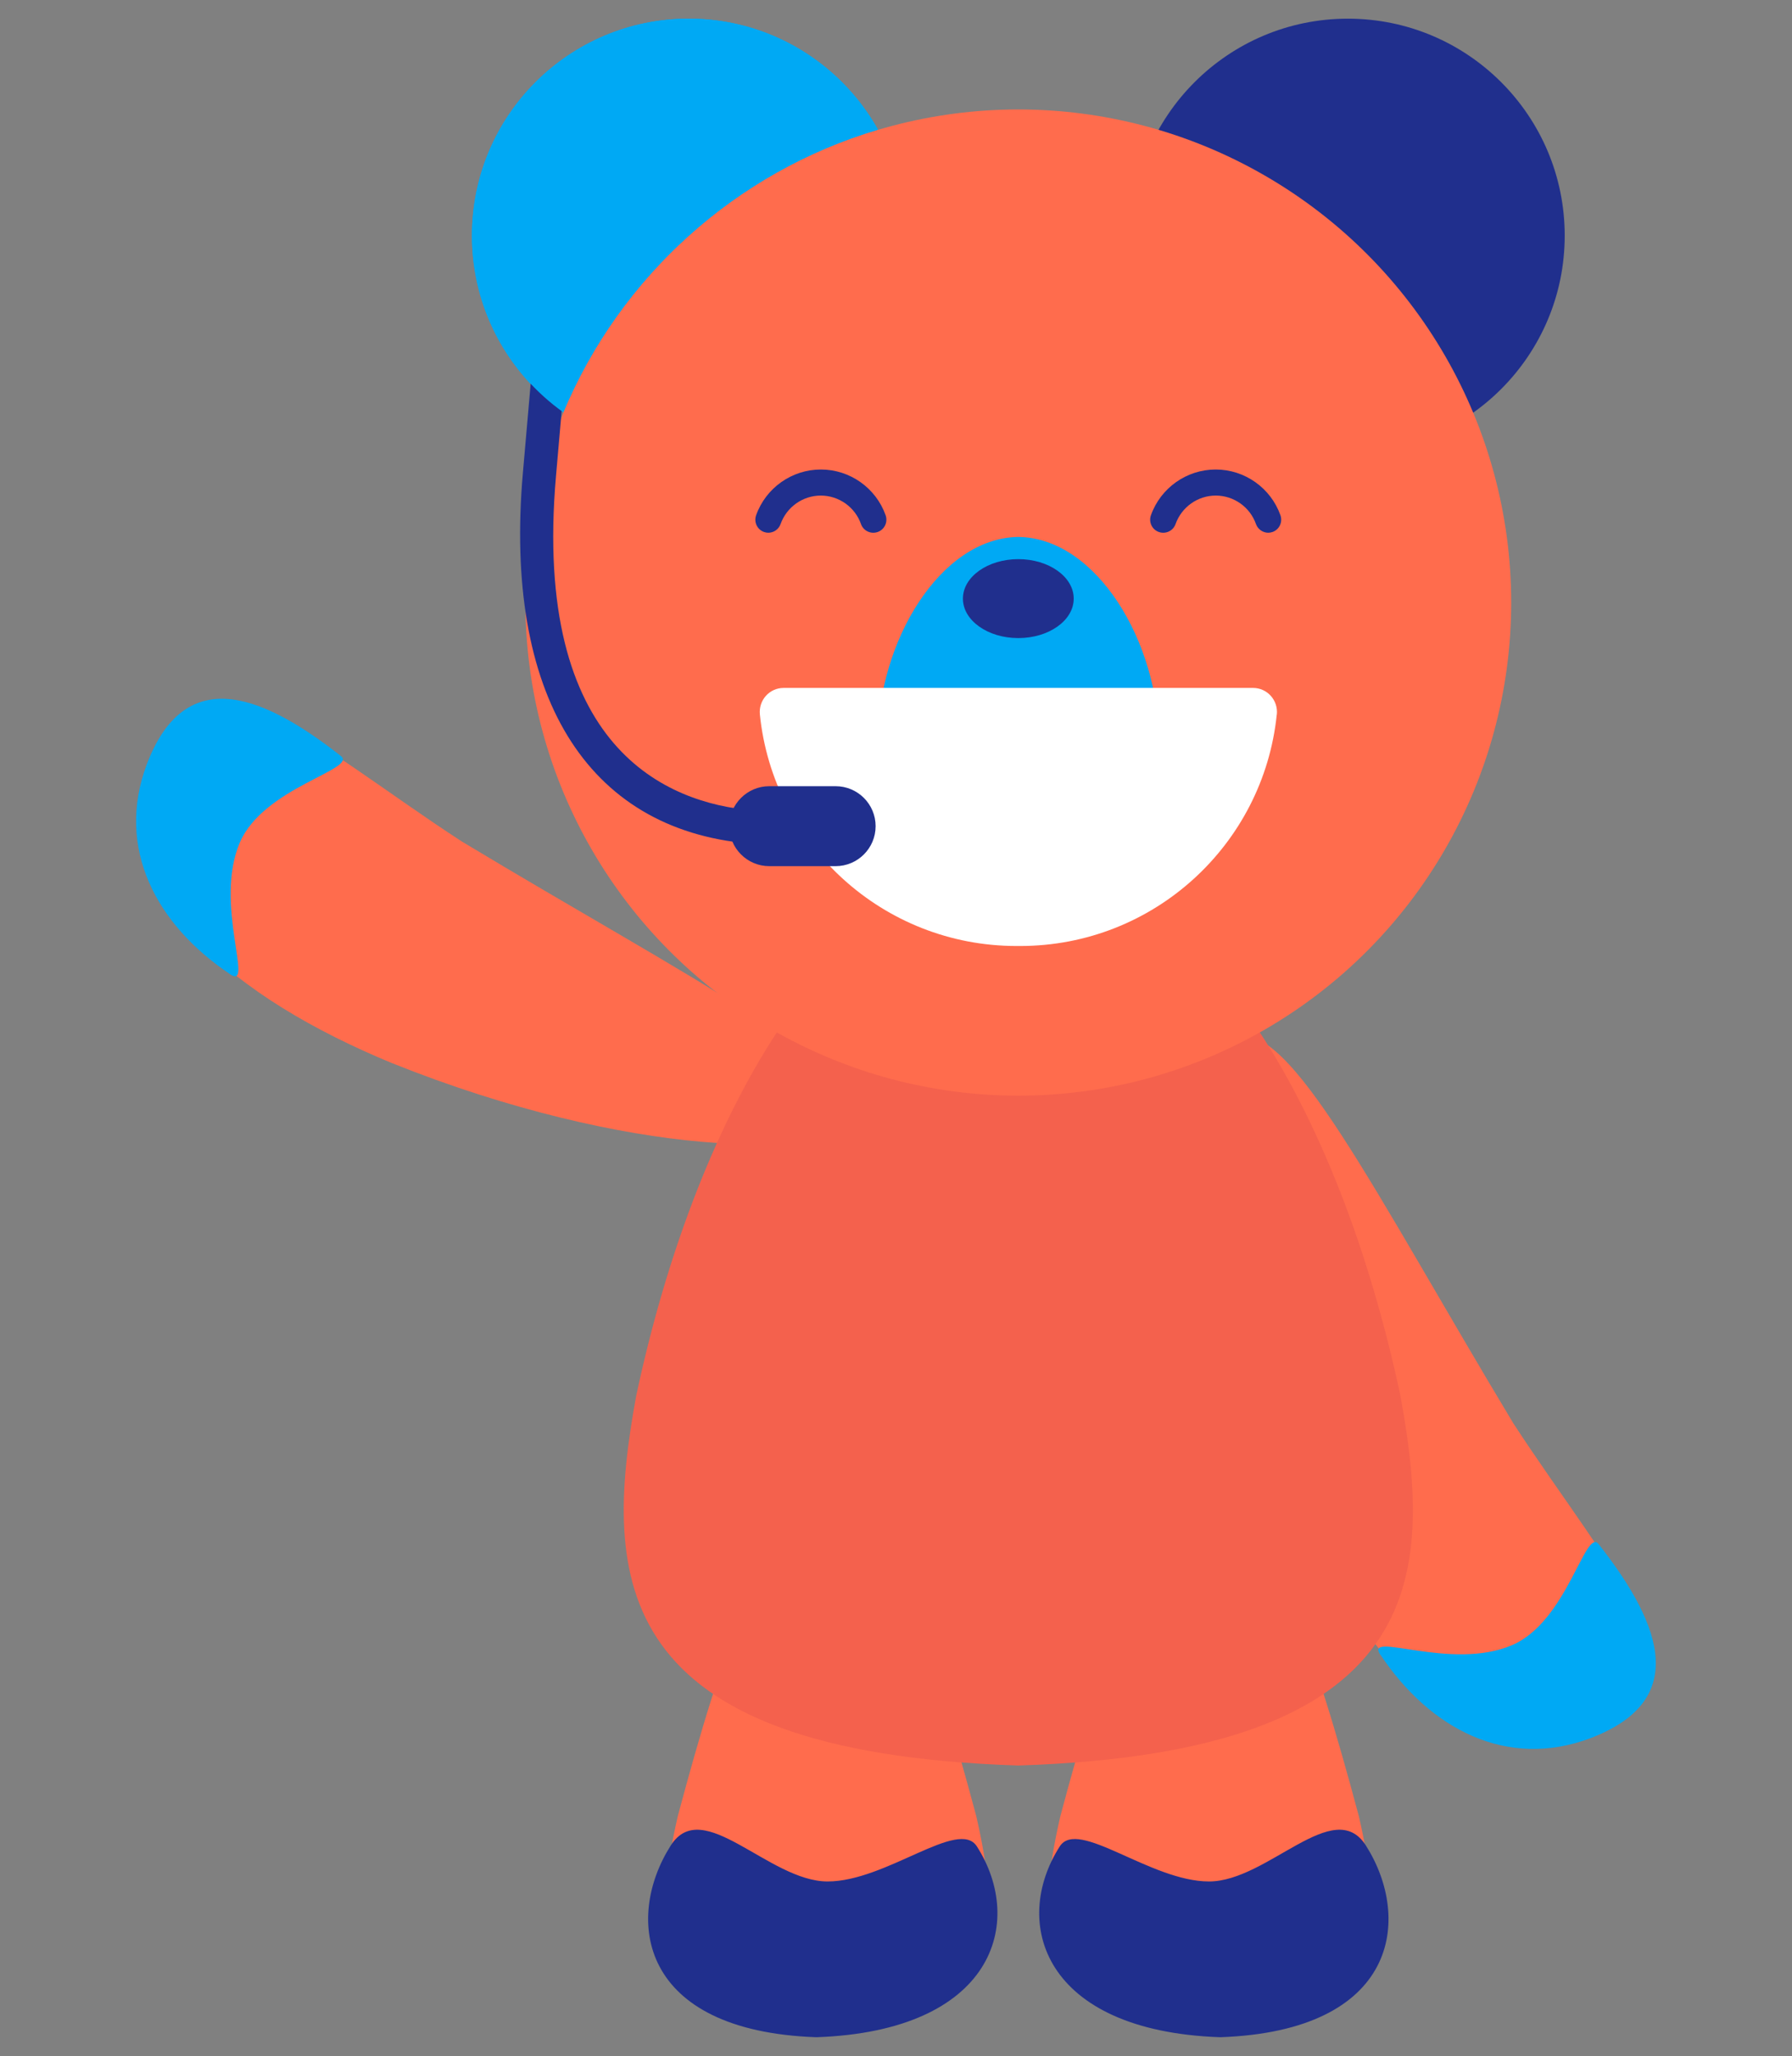
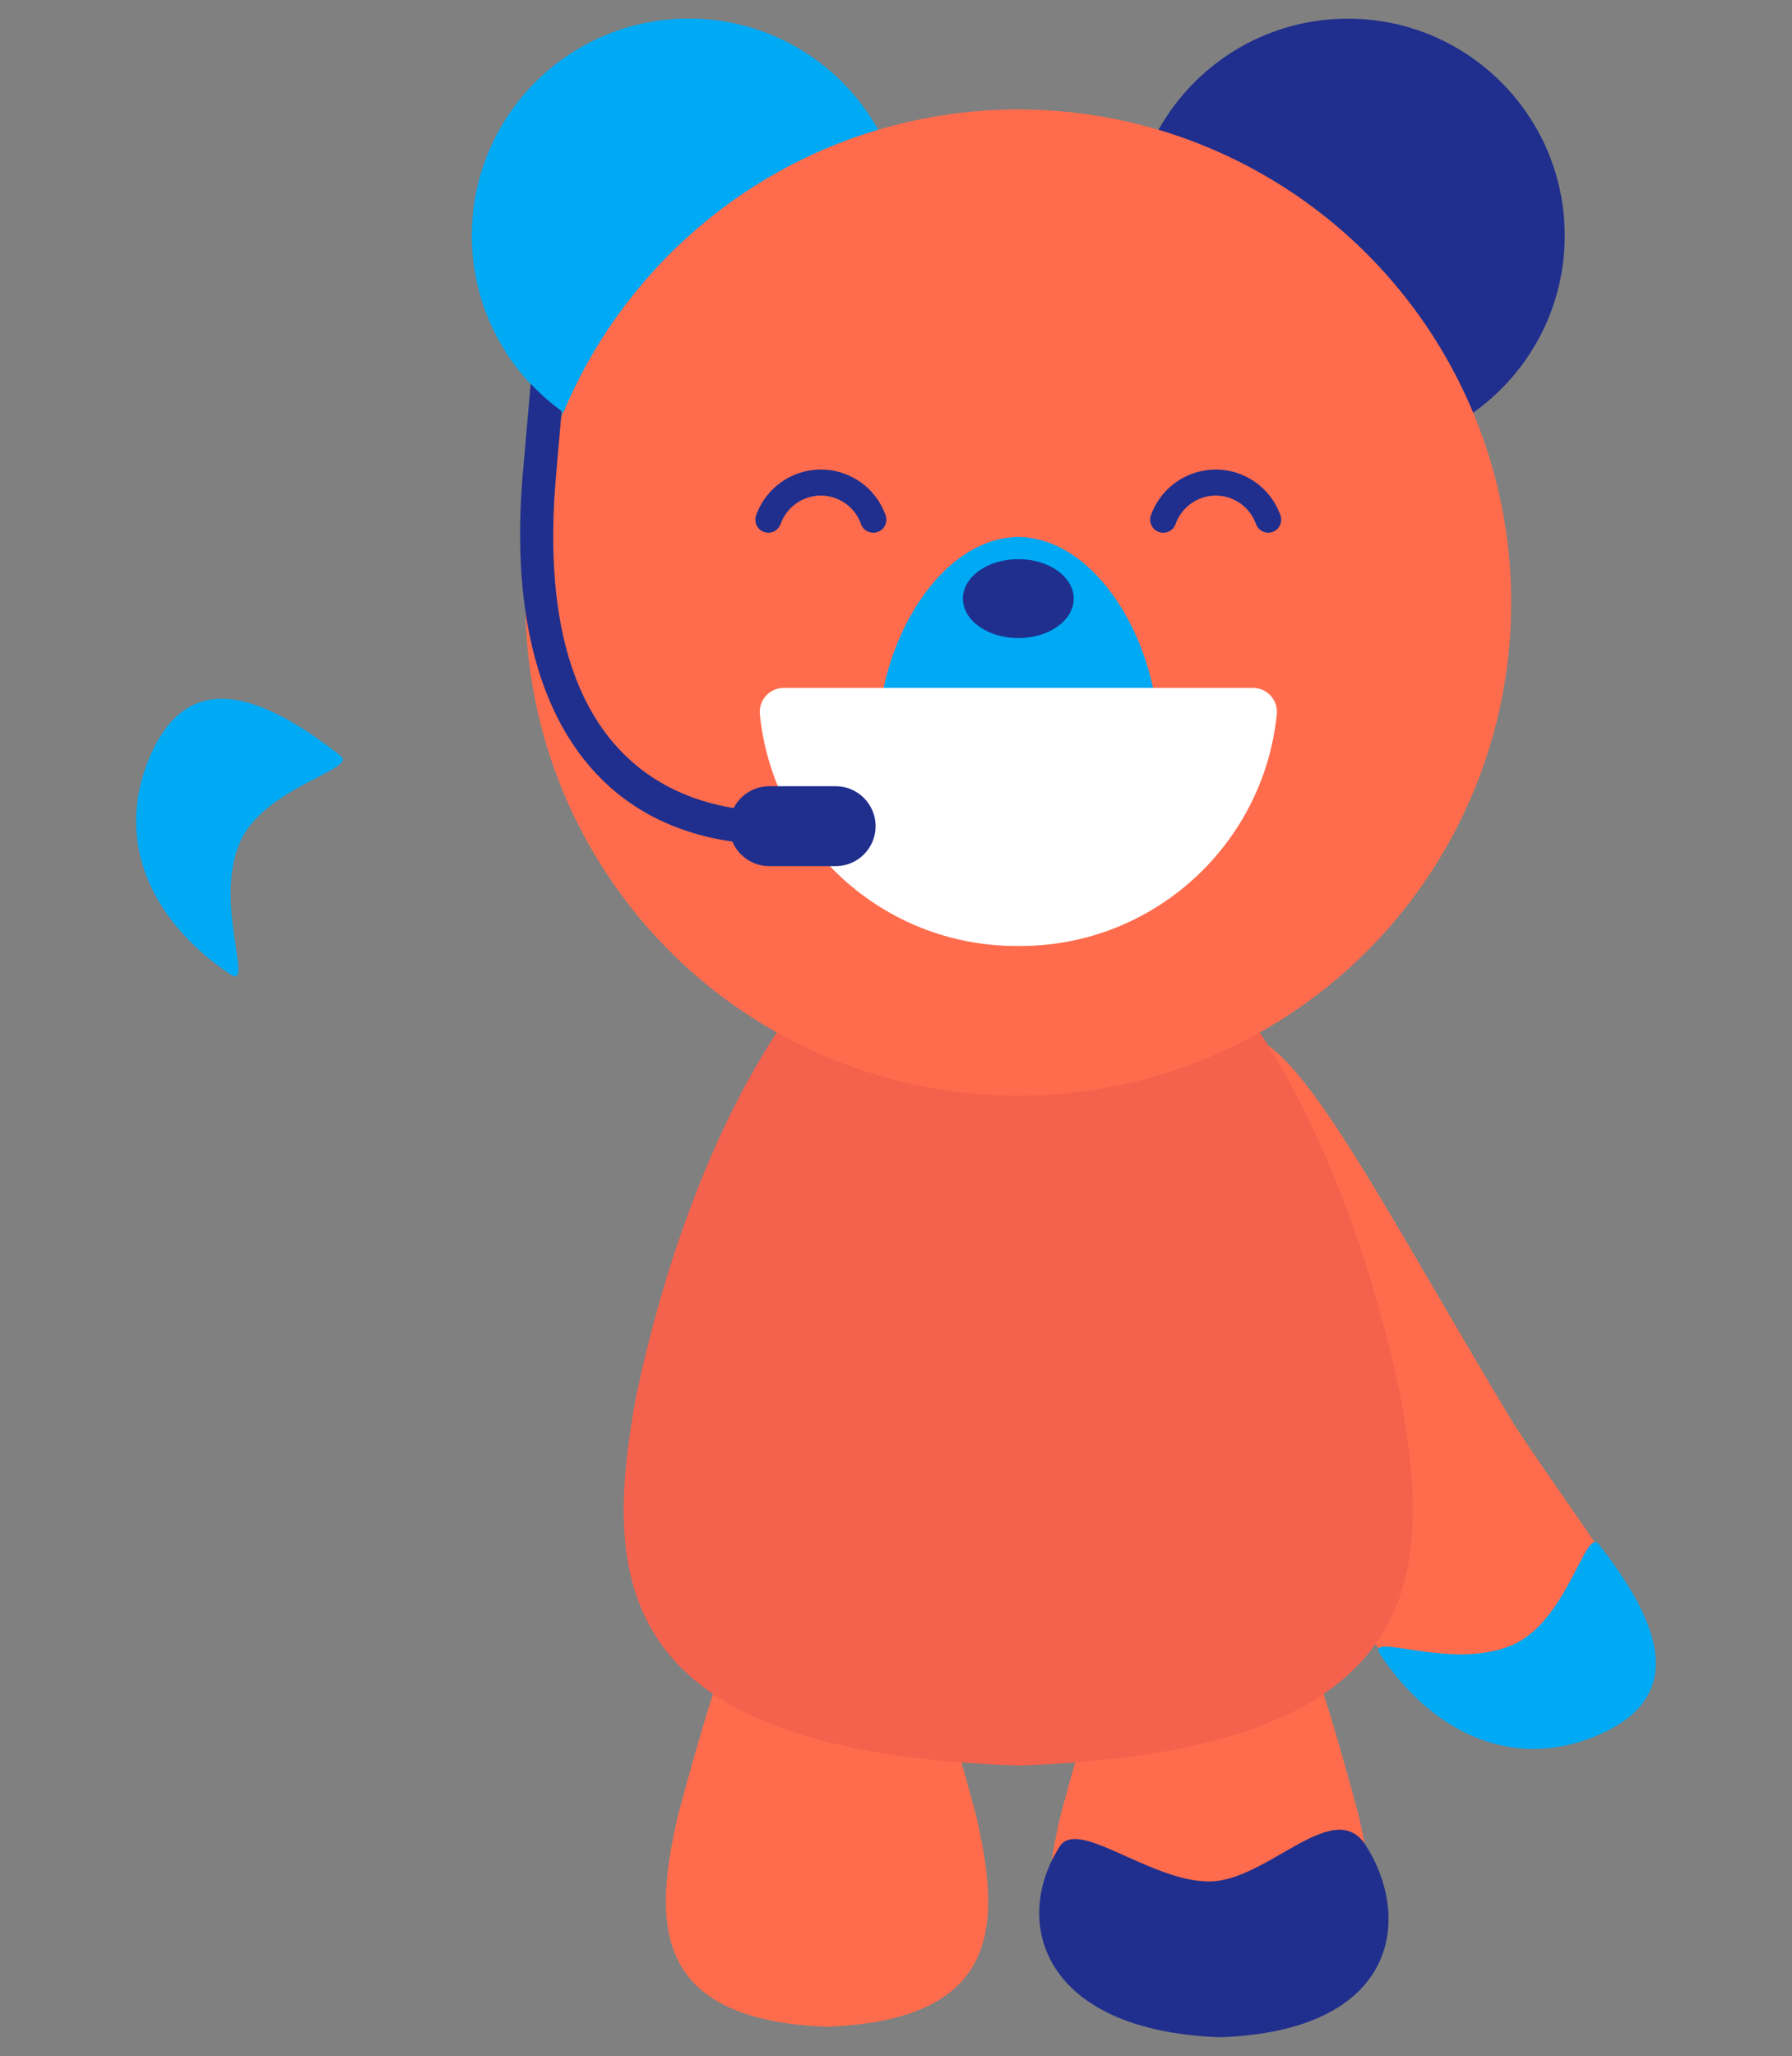
<svg xmlns="http://www.w3.org/2000/svg" version="1.1" viewBox="0 0 218 250">
  <rect x="0" y="0" width="218" height="250" fill="#808080" stroke="none" />
  <defs>
    <style>
      .cls-1 {
        fill: #ff6c4d;
      }

      .cls-2 {
        fill: #f4614d;
      }

      .cls-3 {
        fill: #fff;
      }

      .cls-4 {
        fill: #202f8d;
      }

      .cls-5 {
        fill: #00a9f4;
      }
    </style>
  </defs>
  <g>
    <g id="_レイヤー_1" data-name="レイヤー_1">
      <g>
        <g>
          <path class="cls-1" d="M150.15,126.11c-4.58,2.49-4.62,26.5,7.01,55.49,7.78,18.84,20.31,34.81,36.05,28.86,15.95-6.08,2.75-19.17-9.11-37.39-16.94-28.13-27.25-49.3-33.95-46.97h0Z" />
          <path class="cls-5" d="M167.95,201.24c5.98,8.95,15.32,13.97,25.55,10.11,11.71-4.47,9.08-13.3.97-23.6-1.61-2.05-3.8,9.38-10.49,12.28-7.48,3.24-18.09-1.85-16.04,1.22h0Z" />
-           <path class="cls-1" d="M103.12,136.26c-2.49,4.58-26.5,4.62-55.49-7.01-18.84-7.79-34.81-20.31-28.86-36.05,6.08-15.95,19.17-2.74,37.39,9.11,28.13,16.94,49.3,27.26,46.97,33.95h-.01Z" />
-           <path class="cls-5" d="M27.98,118.45c-8.95-5.98-13.97-15.32-10.11-25.55,4.47-11.71,13.3-9.08,23.6-.97,2.05,1.61-9.38,3.8-12.28,10.49-3.24,7.48,1.85,18.09-1.22,16.04h0Z" />
+           <path class="cls-5" d="M27.98,118.45c-8.95-5.98-13.97-15.32-10.11-25.55,4.47-11.71,13.3-9.08,23.6-.97,2.05,1.61-9.38,3.8-12.28,10.49-3.24,7.48,1.85,18.09-1.22,16.04Z" />
          <path class="cls-1" d="M100.61,183.87c-7.14,0-12.77,16.79-18.16,36.99-2.9,12.68-3.43,24.75,18.16,25.59,21.59-.84,21.06-12.91,18.16-25.59-5.39-20.19-11.02-36.99-18.16-36.99Z" />
          <path class="cls-1" d="M147.15,183.87c-7.14,0-12.77,16.79-18.16,36.99-2.9,12.68-3.43,24.75,18.16,25.59,21.58-.84,21.06-12.91,18.16-25.59-5.39-20.19-11.02-36.99-18.16-36.99Z" />
          <path class="cls-4" d="M147.08,228.78c-7.14,0-15.94-7.74-18.16-4.26-5.92,9.26-2.05,22.45,19.53,23.2,21.59-.76,23.37-14.39,17.72-23.3-3.89-6.15-11.95,4.36-19.09,4.36Z" />
-           <path class="cls-4" d="M100.68,228.78c7.14,0,15.94-7.74,18.16-4.26,5.92,9.26,2.05,22.45-19.53,23.2-21.59-.76-23.37-14.39-17.72-23.3,3.89-6.15,11.95,4.36,19.09,4.36Z" />
          <path class="cls-2" d="M123.88,105.32c-21.66,0-39,29.15-46.5,64.48-4.03,22.11-3.31,43.29,46.5,44.88,49.81-1.59,50.53-22.77,46.5-44.88-7.49-35.32-24.84-64.49-46.5-64.48Z" />
        </g>
        <g>
          <circle class="cls-5" cx="83.79" cy="28.65" r="26.38" />
          <circle class="cls-4" cx="163.97" cy="28.65" r="26.38" />
        </g>
        <circle class="cls-1" cx="123.88" cy="73.27" r="59.96" />
        <path class="cls-5" d="M140.96,90.02c.03,11.87-7.65,21.85-17.08,22.03-9.44-.18-17.1-10.16-17.08-22.03,0-11.82,7.48-24.6,17.08-24.73,9.6.13,17.08,12.91,17.08,24.73Z" />
        <ellipse class="cls-4" cx="123.88" cy="72.79" rx="6.74" ry="4.8" />
        <path class="cls-3" d="M155.33,86.89c.18-1.73-1.16-3.24-2.89-3.24h-57.11c-1.74,0-3.07,1.51-2.89,3.24,1.62,15.81,14.98,28.14,31.22,28.14h.44c16.24,0,29.6-12.32,31.22-28.14h0Z" />
        <path class="cls-4" d="M91.3,102.57h-.18c-19.84-1.74-29.86-18.16-27.51-45.07l1.6-18.33c.1-1.11,1.08-1.95,2.19-1.84,1.11.1,1.94,1.08,1.84,2.19l-1.6,18.33c-2.92,33.33,13.68,39.8,23.82,40.68,1.11.1,1.94,1.08,1.84,2.19-.09,1.05-.98,1.85-2.02,1.85h.02Z" />
        <g>
          <path class="cls-5" d="M106.82,15.79c-4.51-8.06-13.13-13.52-23.02-13.52-14.57,0-26.38,11.81-26.38,26.38,0,8.88,4.41,16.72,11.14,21.51,6.89-16.49,20.94-29.23,38.27-34.37h-.01Z" />
          <path class="cls-1" d="M110.17,28.65c0-4.67-1.23-9.05-3.36-12.86-17.32,5.14-31.37,17.88-38.27,34.37,4.31,3.06,9.56,4.88,15.24,4.88,14.57,0,26.38-11.81,26.38-26.38h.01Z" />
        </g>
        <path class="cls-4" d="M93.58,95.6h8.08c2.68,0,4.86,2.18,4.86,4.86h0c0,2.68-2.18,4.86-4.86,4.86h-8.08c-2.68,0-4.86-2.18-4.86-4.86h0c0-2.68,2.18-4.86,4.86-4.86Z" />
        <path class="cls-4" d="M154.29,64.78c-.65,0-1.27-.41-1.5-1.06-.73-2.07-2.7-3.46-4.89-3.46s-4.15,1.39-4.89,3.46c-.29.83-1.2,1.26-2.03.97s-1.26-1.2-.97-2.03c1.18-3.33,4.35-5.57,7.88-5.57s6.7,2.24,7.88,5.57c.29.83-.14,1.74-.97,2.03-.18.06-.36.09-.53.09h.02Z" />
        <path class="cls-4" d="M93.48,64.78c-.18,0-.36-.03-.53-.09-.83-.29-1.26-1.2-.97-2.03,1.18-3.33,4.35-5.57,7.88-5.57s6.7,2.24,7.88,5.57c.29.83-.14,1.74-.97,2.03s-1.74-.14-2.03-.97c-.73-2.07-2.7-3.46-4.89-3.46s-4.15,1.39-4.89,3.46c-.23.65-.84,1.06-1.5,1.06h.02Z" />
      </g>
    </g>
  </g>
</svg>